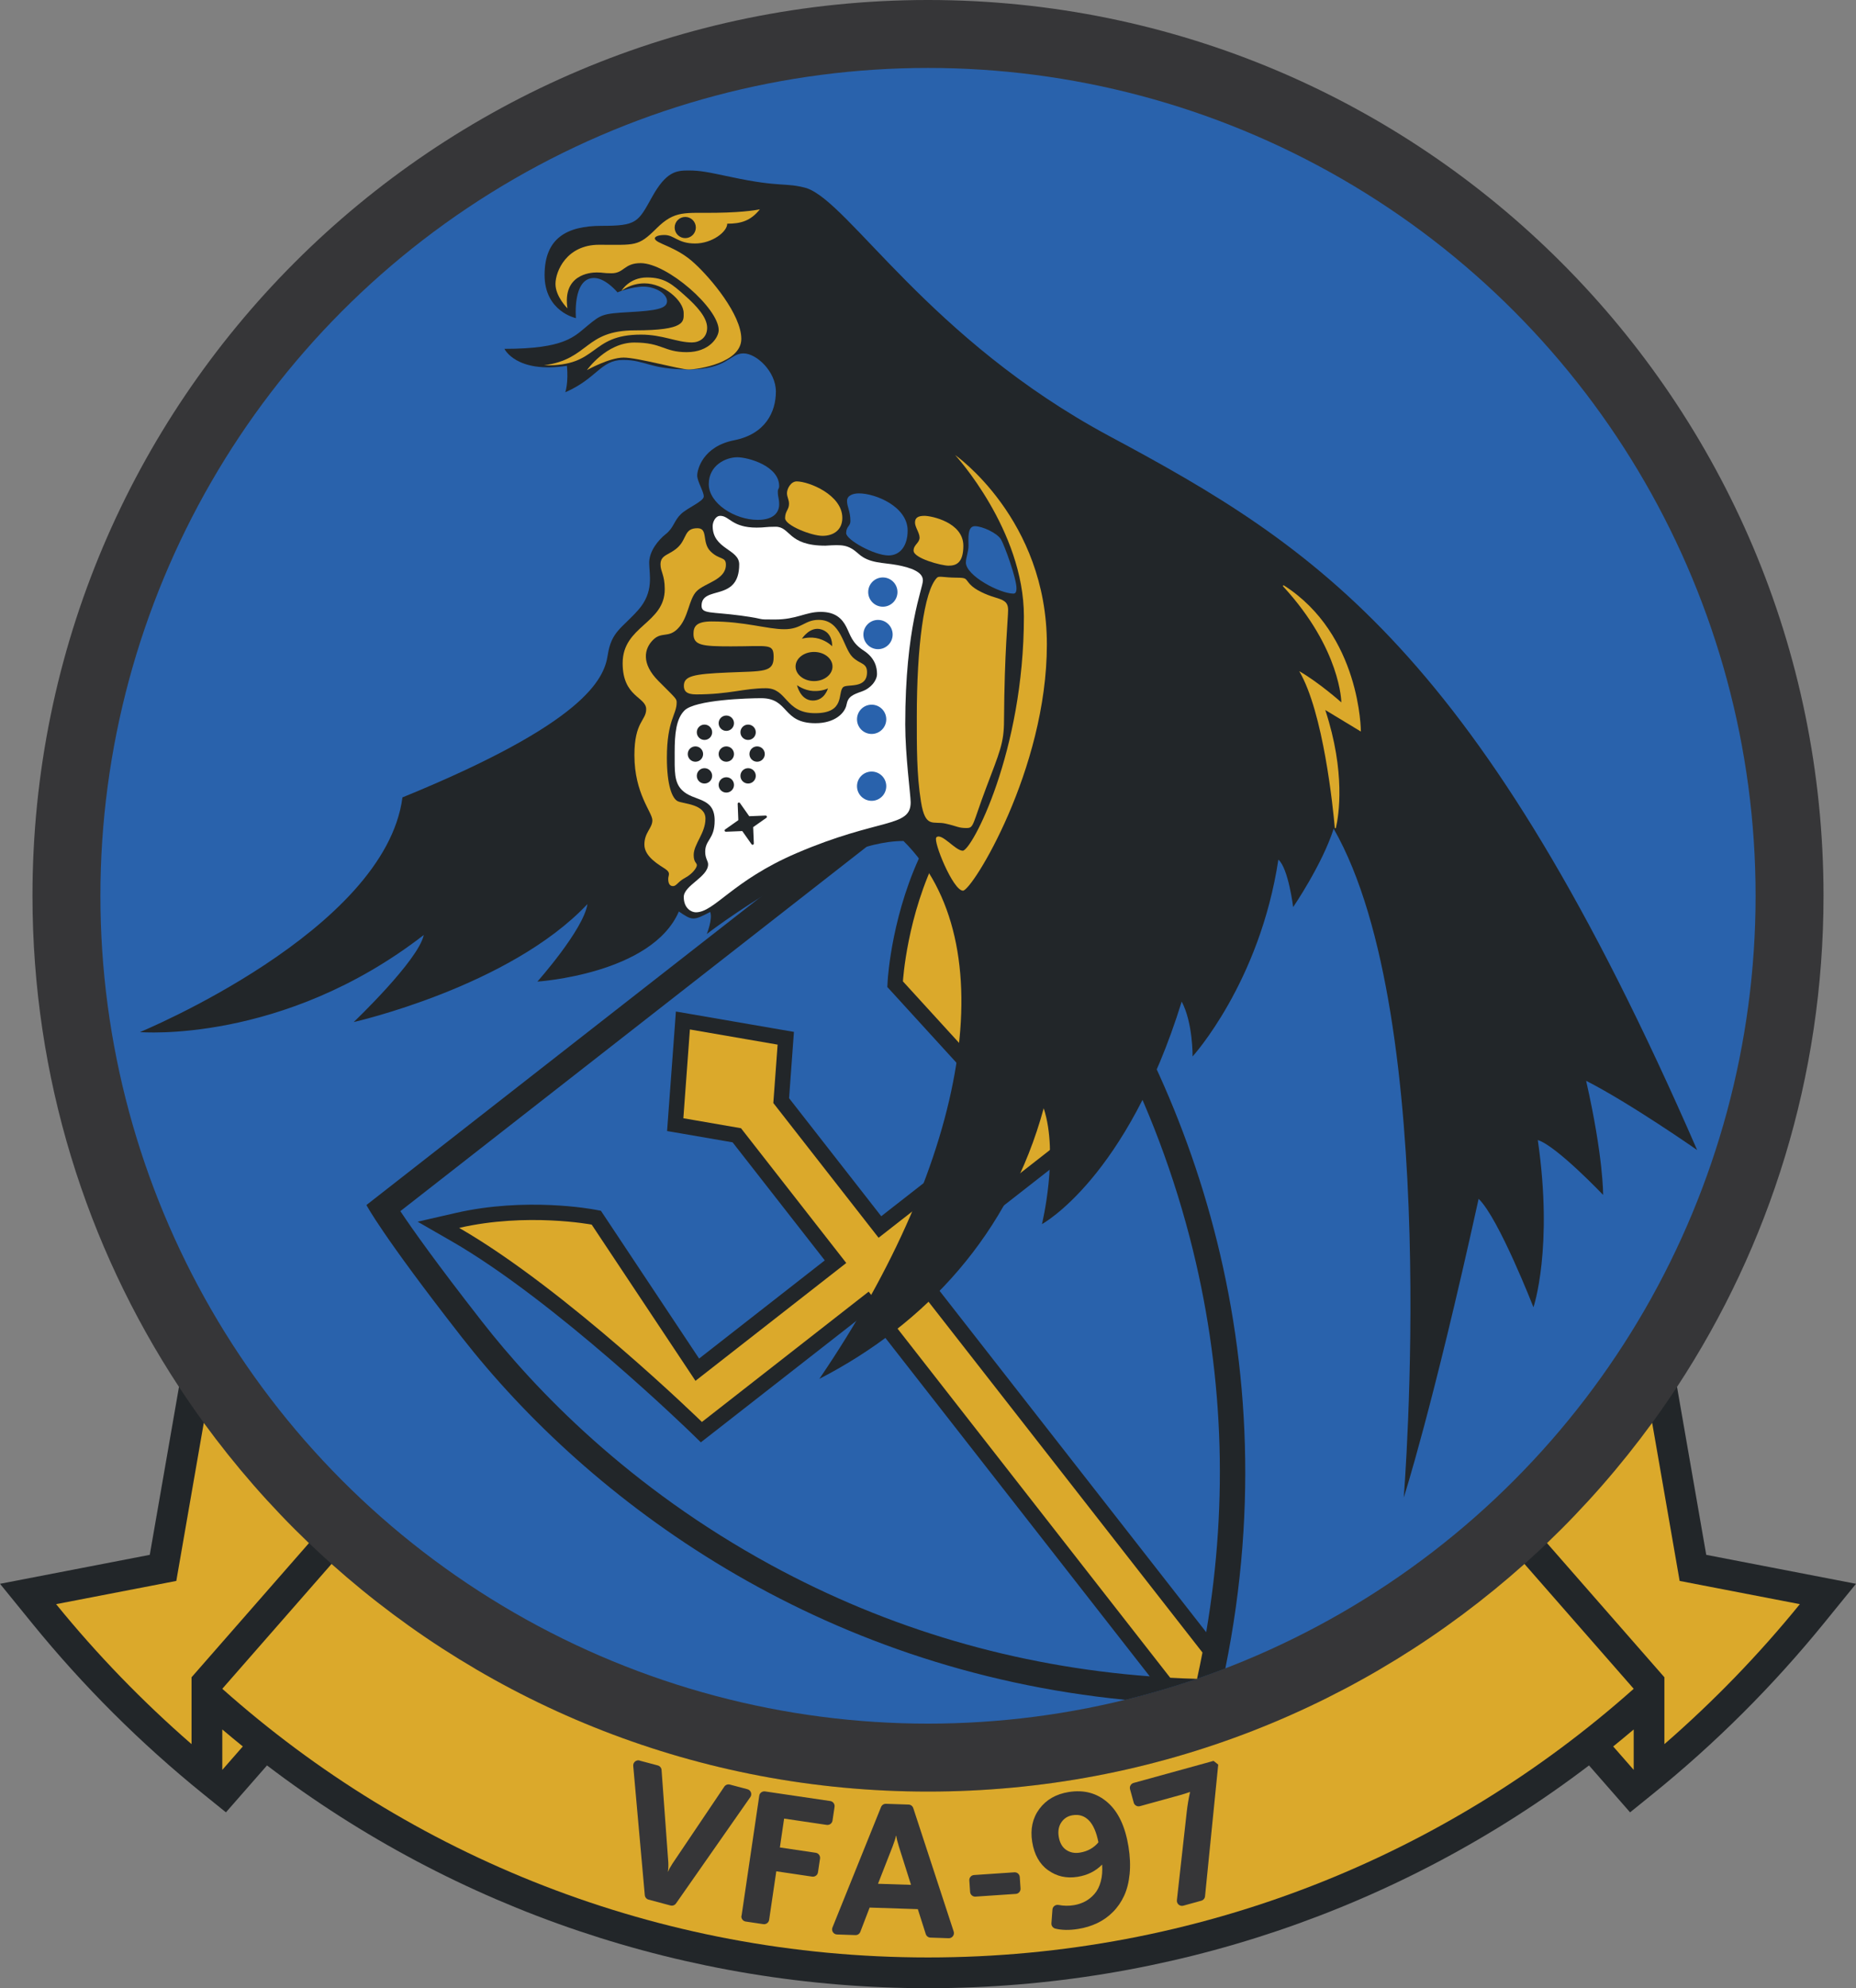
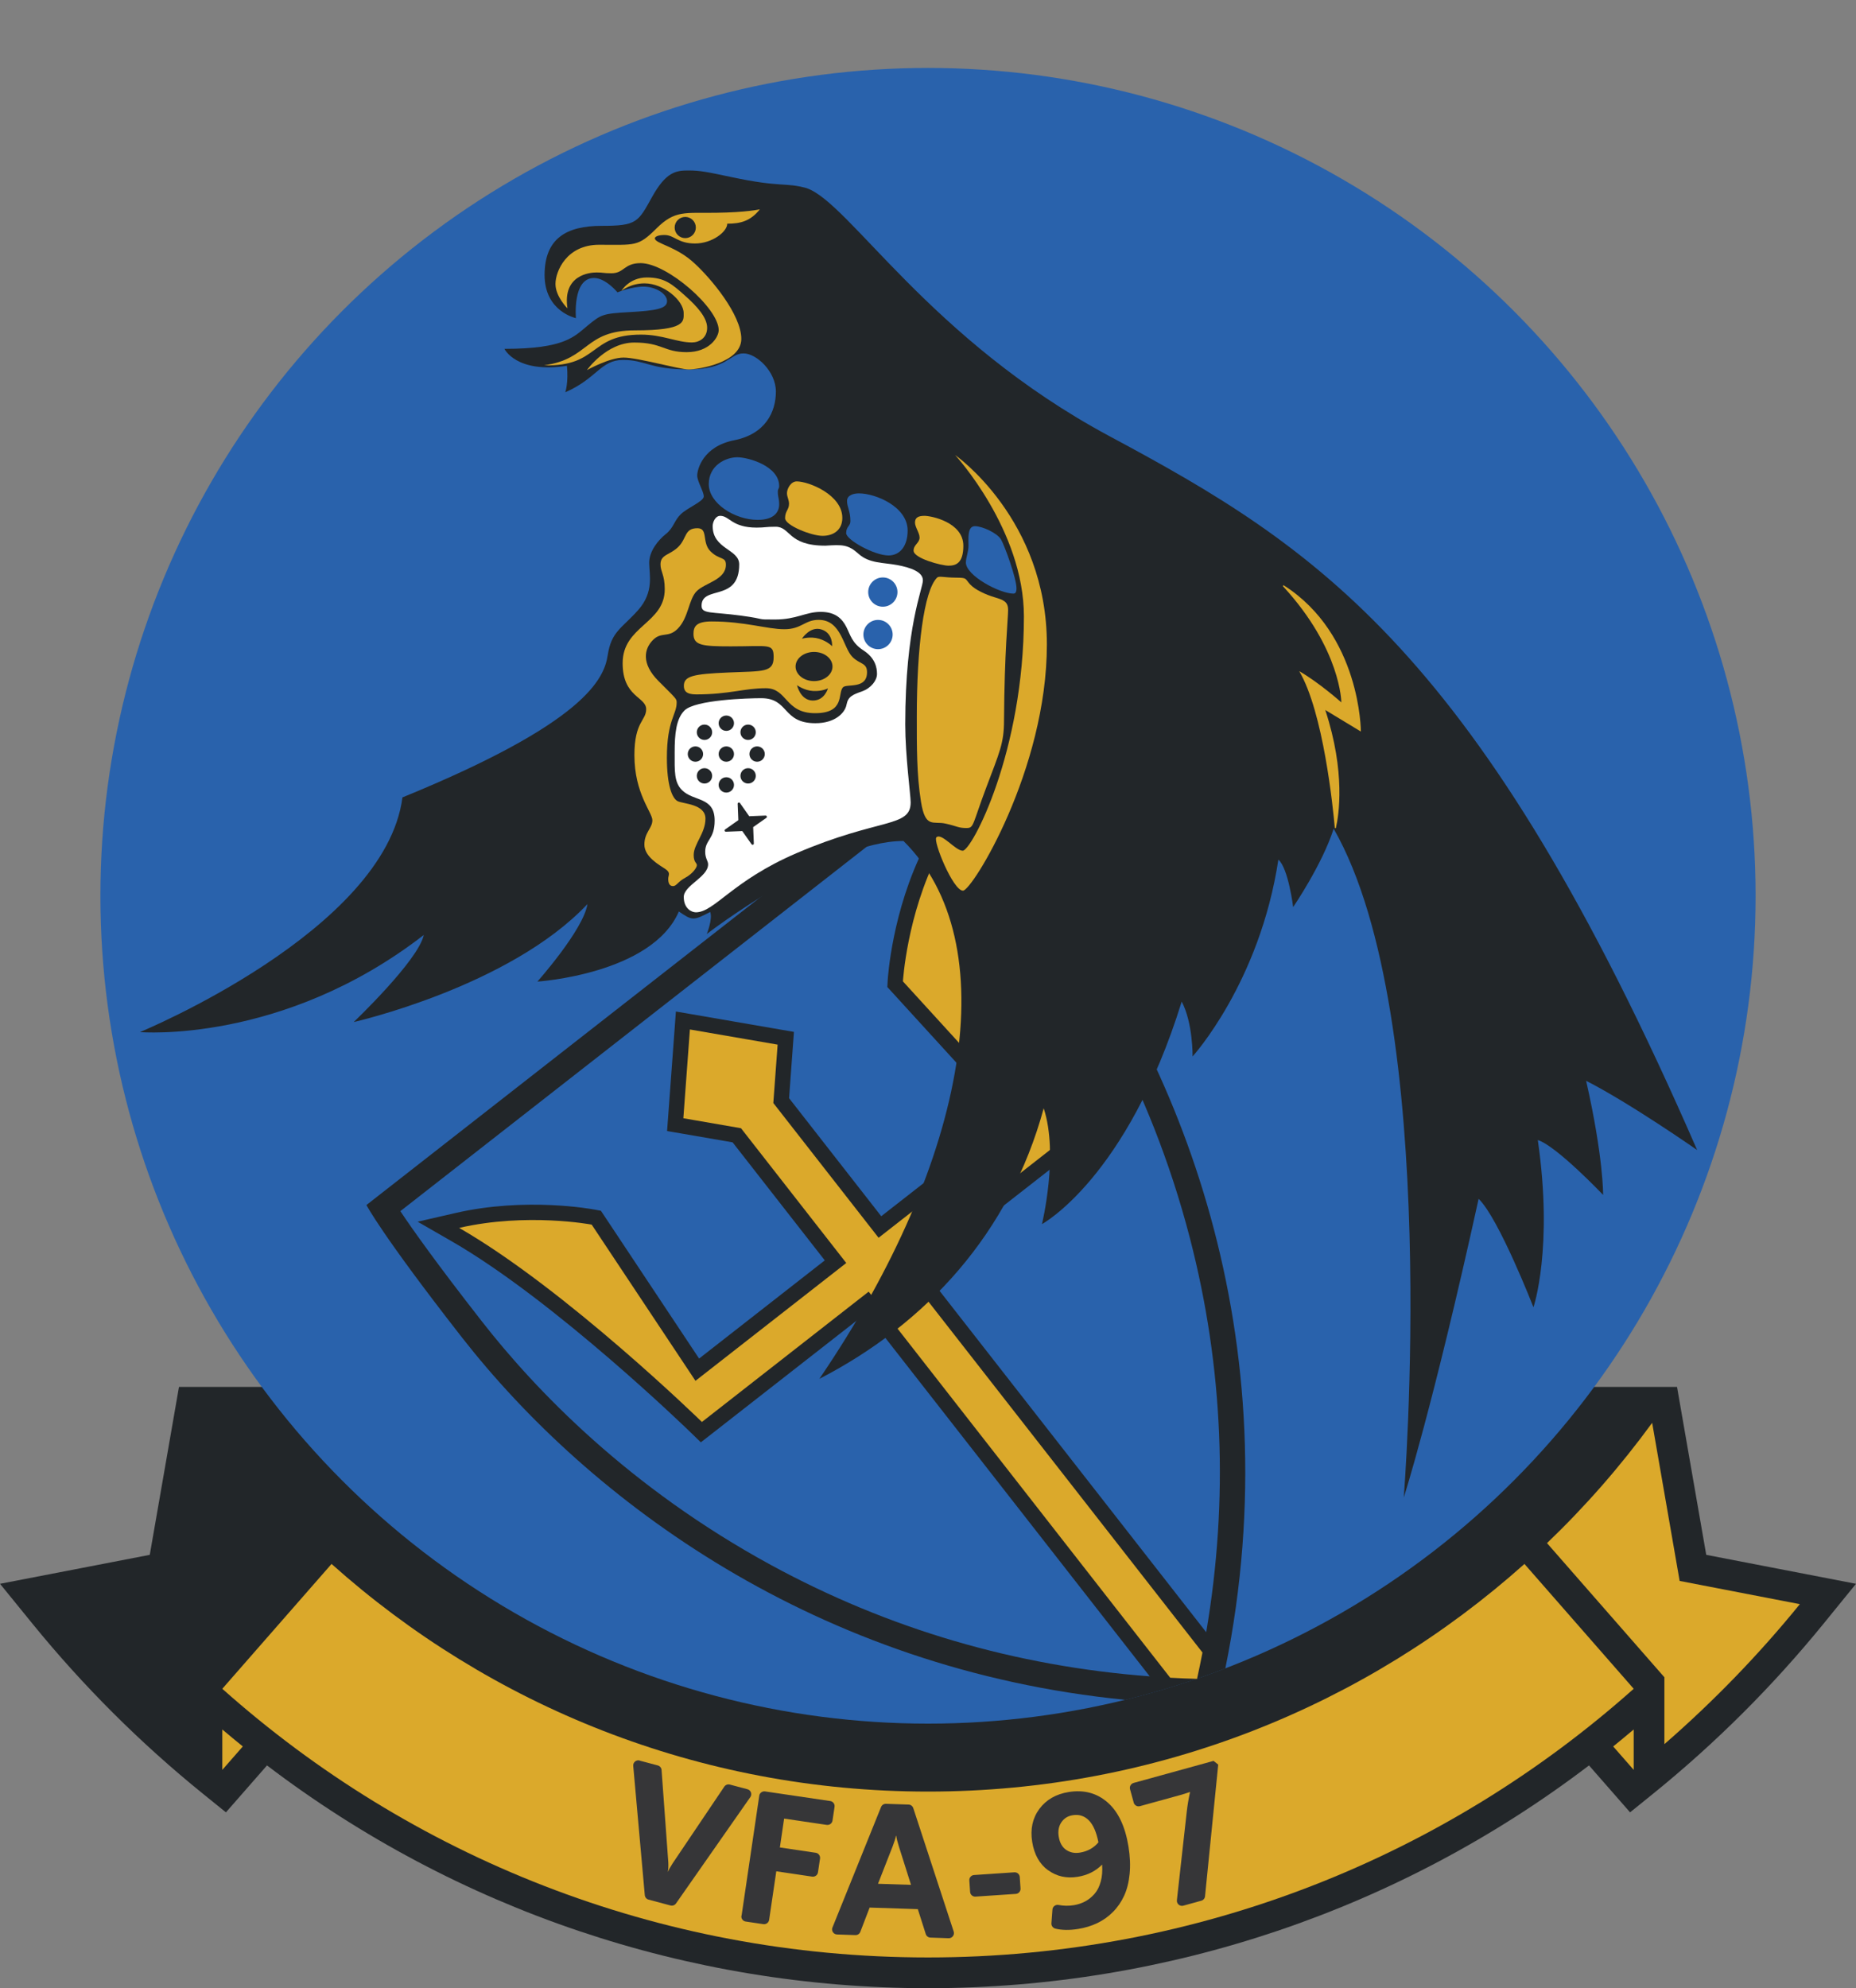
<svg xmlns="http://www.w3.org/2000/svg" id="Layer_2" viewBox="0 0 362.86 388.58">
  <rect x="0" y="0" width="362.86" height="388.58" fill="#808080" stroke="none" />
  <defs>
    <style>.cls-1{fill:#fff;}.cls-2{fill:#dba92b;}.cls-3{fill:#222629;}.cls-4{fill:#363638;}.cls-5{fill:#2962ac;}</style>
  </defs>
  <g id="Layer_1-2">
    <path class="cls-3" d="m327.87,271.07l5.71,32.82,29.28,5.66-6.32,7.77c-9.92,12.19-21.14,23.39-33.36,33.27l-4.49,3.63-8.03-9.17c-37.03,28.18-82.32,43.54-129.23,43.54s-92.2-15.36-129.23-43.54l-8.03,9.17-4.49-3.63c-12.22-9.88-23.44-21.07-33.36-33.27l-6.32-7.77,29.28-5.66,5.71-32.82h292.89Z" />
-     <path class="cls-4" d="m6.35,175.08c0,35.44,10.53,68.42,28.64,95.99,8.41,12.8,18.45,24.44,29.83,34.6,30.96,27.67,71.82,44.49,116.61,44.49,61.25,0,115.16-31.45,146.44-79.09,18.1-27.56,28.64-60.55,28.64-95.99C356.51,78.39,278.12,0,181.43,0S6.35,78.39,6.35,175.08Z" />
    <circle class="cls-5" cx="181.43" cy="175.08" r="161.8" />
    <path class="cls-3" d="m183.49,148.14l-111.85,87.38s2.9,5.68,18.61,25.8c25.13,32.16,69.45,64.96,129.78,70.91,6.68-1.64,13.2-3.69,19.53-6.13,13.13-64.55-8.97-119.62-35.56-153.66-15.72-20.12-20.53-24.3-20.53-24.3Zm52.32,170.86l-55.45-70.97,30.24-23.62,2.07-1.61-1.32-2.26c-.19-.32-18.6-31.98-25.03-54.53l-2.1-7.35-3.46,6.82c-6.36,12.53-7.18,25.62-7.21,26.17l-.07,1.26.85.93,22.53,24.68-24.57,19.19-18.02-23.07.75-10.25.2-2.71-2.68-.46-17.14-2.96-3.26-.56-.24,3.3-1.28,17.35-.2,2.71,2.68.46,10.13,1.75,18.02,23.07-24.57,19.19-18.5-27.84-.7-1.05-1.24-.23c-.54-.1-13.44-2.48-27.14.66l-7.45,1.71,6.63,3.81c20.33,11.7,46.59,37.22,46.86,37.48l1.88,1.83,2.07-1.61,30.24-23.62,55.45,70.97c-26.23-1.98-51.07-9.26-73.99-21.73-27.82-15.13-46.13-34.26-56.58-47.65-8.9-11.39-13.58-18.01-15.94-21.54l104.77-81.85c2.87,3.15,8.16,9.3,17.05,20.67,10.46,13.38,24.59,35.77,32.54,66.43,6.55,25.26,7.61,51.12,3.19,77.05Z" />
-     <path class="cls-2" d="m39.85,278.1c6.15,8.43,13.03,16.3,20.55,23.5l-22.95,26.22v13.07c-9.59-8.34-18.46-17.49-26.48-27.36l23.5-4.54,5.37-30.89" />
    <path class="cls-2" d="m43.46,345.92v-7.9c1.33,1.12,2.66,2.23,4.01,3.32l-4.01,4.58Z" />
    <path class="cls-2" d="m323,278.1c-6.15,8.43-13.03,16.3-20.55,23.5l22.95,26.22v13.07c9.59-8.34,18.46-17.49,26.48-27.36l-23.5-4.54-5.37-30.89" />
    <path class="cls-2" d="m181.43,350.16c44.79,0,85.65-16.82,116.61-44.49l21.36,24.4c-36.67,32.66-85,52.51-137.97,52.51s-101.3-19.85-137.97-52.51l21.36-24.4c30.96,27.67,71.82,44.49,116.61,44.49Z" />
    <path class="cls-2" d="m319.4,345.92v-7.9c-1.33,1.12-2.66,2.23-4.01,3.32l4.01,4.58Z" />
    <path class="cls-4" d="m125.06,344.11l3.54.94c.41.11.71.47.74.89l1.32,18.09c.03.69,0,1.28-.09,1.78h.04c.12-.33.4-.86.86-1.57l10.13-15.04c.24-.35.67-.52,1.09-.41l3.44.91c.67.18.96.97.56,1.54l-14.53,20.79c-.24.34-.67.5-1.08.39l-4.28-1.14c-.41-.11-.7-.46-.74-.88l-2.26-25.26c-.06-.69.58-1.23,1.25-1.06Z" />
    <path class="cls-4" d="m144.98,374.43l3.46-23.46c.08-.55.59-.92,1.14-.84l12.74,1.88c.55.08.92.59.84,1.14l-.4,2.68c-.08.55-.59.92-1.14.84l-8.32-1.23-.83,5.64,7.01,1.04c.55.08.92.59.84,1.14l-.4,2.68c-.08.55-.59.92-1.14.84l-7.01-1.04-1.4,9.49c-.08.55-.59.92-1.14.84l-3.44-.51c-.55-.08-.92-.59-.84-1.14Z" />
    <path class="cls-4" d="m162.75,376.73l9.5-23.55c.16-.39.54-.64.96-.63l4.42.15c.42.01.79.29.92.69l7.9,24.12c.22.66-.29,1.33-.98,1.31l-3.56-.12c-.42-.01-.79-.29-.92-.7l-1.55-4.86-9.42-.31-1.82,4.74c-.15.4-.54.66-.97.64l-3.59-.12c-.69-.02-1.15-.73-.89-1.37Zm8.91-8.55l6.45.21-2.37-7.49c-.29-.93-.46-1.62-.51-2.08h-.07c-.08.45-.29,1.13-.64,2.04l-2.86,7.31Z" />
    <path class="cls-4" d="m189.66,369.76l-.15-2.23c-.04-.55.38-1.03.93-1.06l7.87-.53c.55-.04,1.03.38,1.06.93l.15,2.23c.04.55-.38,1.03-.93,1.06l-7.87.53c-.55.04-1.03-.38-1.06-.93Z" />
    <path class="cls-4" d="m204.91,365.54c-1.67-1.21-2.71-3.06-3.11-5.55s.07-4.64,1.4-6.44c1.34-1.8,3.25-2.9,5.72-3.3,2.98-.48,5.51.19,7.61,2.02s3.46,4.71,4.1,8.66c.31,1.92.38,3.69.22,5.33-.16,1.64-.52,3.06-1.08,4.27s-1.29,2.27-2.2,3.18c-.91.91-1.93,1.63-3.07,2.17-1.14.54-2.38.92-3.72,1.13-1.67.27-3.16.25-4.44-.06-.48-.12-.82-.56-.78-1.06l.2-2.67c.04-.6.61-1.01,1.2-.9.98.19,1.98.21,3,.04.8-.13,1.54-.38,2.21-.74.67-.36,1.28-.85,1.82-1.47.54-.62.94-1.41,1.21-2.39.27-.98.36-2.09.27-3.33-1.26,1.28-2.85,2.08-4.79,2.39-2.17.35-4.09-.08-5.76-1.29Zm2.08-6.56c.19,1.17.67,2.03,1.43,2.56.77.53,1.67.72,2.7.55,1.5-.24,2.71-.91,3.63-2.01-.4-2.02-1.03-3.45-1.89-4.31-.86-.86-1.91-1.19-3.14-.99-.96.15-1.7.62-2.22,1.39-.52.77-.69,1.71-.51,2.81Z" />
    <path class="cls-4" d="m221.65,352.32l-.72-2.62c-.15-.53.17-1.08.7-1.23l15.63-4.31.91.73-2.58,25.74c-.04.41-.33.75-.73.86l-3.51.97c-.68.19-1.34-.37-1.26-1.08l1.93-17.3c.15-1.32.37-2.61.65-3.85-.82.28-1.45.48-1.89.6l-7.91,2.18c-.53.15-1.08-.17-1.23-.7Z" />
    <path class="cls-2" d="m134.89,201.21l17.14,2.96-.84,11.41,20.58,26.34,29.48-23.03-24.72-27.08s.74-12.87,6.89-24.98c6.61,23.18,25.32,55.22,25.32,55.22l-32.6,25.47,58.95,75.46c-.33,1.72-.68,3.43-1.06,5.15-1.76-.05-3.5-.12-5.25-.22l-58.95-75.46-32.6,25.47s-26.56-25.91-47.46-37.93c13.24-3.04,25.91-.64,25.91-.64l20.29,30.53,29.48-23.03-20.58-26.34-11.27-1.95,1.28-17.35" />
    <path class="cls-3" d="m160.18,269.5c20.89-10.77,37.23-28.47,43.87-52.89,2.98,9.04-.34,22.64-.34,22.64,0,0,16.6-8.94,27.32-43.49,2.21,4.17,2.13,10.72,2.13,10.72,0,0,13.11-14.38,16.77-38.47,1.96,1.7,2.89,9.28,2.89,9.28,0,0,5.7-8.34,7.92-15.32,21.28,37.11,13.7,130.73,13.7,130.73,0,0,5.62-17.37,14.64-58.39,3.92,3.74,10.72,21.19,10.72,21.19,0,0,3.92-11.49.85-32.68,3.62,1.11,12.77,10.72,12.77,10.72,0,0,.08-7.32-3.32-22.3,8.68,4.43,21.7,13.53,21.7,13.53-42.47-97.53-74.3-117.79-114.98-139.57-35.13-18.87-50.77-45.62-59.13-48.43-4.3-1.18-4.85-.06-14.74-2.17-4.62-.97-5.98-1.28-8.38-1.28s-4.36.26-7.1,5.2c-2.74,4.95-3,5.62-9.86,5.62s-11.14,2.46-11.14,9.61,6.13,8.43,6.13,8.43c0,0-.73-7.85,3.54-7.85,2.27,0,4.58,2.81,4.58,2.81,0,0,2.73-1.12,5.09-1.12s4.6,1.4,4.6,2.84-2.04,1.85-7.34,2.14c-5.3.29-5.55.48-8.17,2.62-2.62,2.14-4.4,4.56-16.28,4.56,0,0,2.27,4.85,12.22,3.32.32,3.32-.32,5.17-.32,5.17,6.26-2.74,6.89-6.32,11.3-6.32s5.17,1.85,12.83,1.85,7.92-3.13,10.72-3.13c2.49,0,6.32,3.51,6.32,7.47s-2.04,8.3-8.17,9.51-7.21,5.74-7.21,6.89,1.28,3.13,1.28,4.09-3.13,2.17-4.47,3.45c-1.34,1.28-1.4,2.68-2.94,3.89-1.53,1.21-3.26,3.38-3.26,5.62s1.02,5.68-2.17,9.26-5.23,4.15-5.94,8.81-4.47,13.23-40.13,27.79c-3.4,26.13-51.32,45.87-51.32,45.87,0,0,27.92,2.38,55.49-18.98-1.06,4.99-13.7,17.02-13.7,17.02,0,0,30.47-6.89,45.7-23.06-.77,5.02-9.79,15.15-9.79,15.15,0,0,22.38-1.45,27.66-13.7,2.65,1.81,2.84,1.81,6.13.09.51,1.44-.67,4.31-.67,4.31,0,0,23.69-18.22,38.46-18.18,19.91,19.74,13.02,61.87-16.47,105.15Z" />
    <path class="cls-2" d="m183.05,163.67c1.01-1.01,3.72,2.6,5.17,2.6,1.74,0,11.96-19.28,11.96-45.79,0-16.94-13.45-31.55-13.45-31.55,0,0,17.94,12.51,17.94,37.02s-14.62,48.13-16.4,48.13c-1.95,0-5.89-9.72-5.21-10.4Z" />
    <path class="cls-2" d="m189.07,161.84c-1.77,0-1.77-.32-4.21-.87s-3.94,1.02-4.8-4.26-.82-10.96-.82-16.66c0-13.49,1.38-24.57,3.96-27.15.38-.38,1.33-.02,3.64,0s1.76.15,2.79,1.28,3.1,2.03,4.8,2.55,2.66.81,2.66,2.49-.71,8.02-.8,21.63c0,4.43-.89,6.21-3.51,13.17s-2.37,7.81-3.72,7.81Z" />
    <path class="cls-5" d="m148.14,101.61c-4.49,0-9.57-3.23-9.57-6.98s3.4-5.26,5.57-5.26,8.19,1.72,8.19,5.62c0,.6-.26.49-.26,1.09,0,1.19.26,1.23.26,2.53s-.83,3-4.19,3Z" />
    <path class="cls-2" d="m154.26,98.48c0-.85-.4-1.3-.4-2.11s.72-2.28,1.91-2.28c2.36,0,8.91,2.62,8.91,7.13,0,2.34-1.7,3.51-3.87,3.51s-7.32-2.04-7.32-3.45.77-1.64.77-2.81Z" />
    <path class="cls-5" d="m166.26,101.86c0-1.96-.66-2.79-.66-3.94s1.28-1.49,2.34-1.49c3.23,0,9.51,2.6,9.51,7.26,0,2.91-1.4,4.87-3.74,4.87-2.77,0-8.28-3.04-8.28-4.36s.83-1.36.83-2.34Z" />
    <path class="cls-2" d="m179.78,105.04c0-.89-.89-2.01-.89-2.9s.51-1.32,1.85-1.32,7.6,1.26,7.6,5.85c0,3.45-1.5,3.89-2.9,3.89s-6.83-1.44-6.83-2.94c0-1.18,1.18-1.47,1.18-2.59Z" />
    <path class="cls-5" d="m188.84,109.93c0-.99.51-2.04.51-3.32s-.26-3.77,1.24-3.77,4.4,1.37,5.11,2.59,3.03,7.6,3.03,9.54c0,.93-.32,1.05-.61,1.05-2.62,0-9.29-3.48-9.29-6.1Z" />
    <path class="cls-2" d="m166.66,128.4c-1.85-1.85-2.14-7.25-6.61-7.25-2.74,0-3.32,1.83-6.7,1.83s-7.72-1.52-14.2-1.52c-3,0-3.57.97-3.57,2.43,0,2.25,1.72,2.44,7.31,2.44,7.44,0,8.36-.64,8.36,2.11,0,3.03-2.01,2.71-8.9,3-6.89.29-8.65.7-8.65,2.62,0,.96.48,1.66,2.39,1.66,6.51,0,9.38-1.21,13.63-1.21s3.7,4.88,9.64,4.88,4.36-3.97,5.46-5.07c.73-.73,4.69.44,4.69-2.94,0-1.88-1.39-1.52-2.84-2.97Zm-6.02-5.36c2.27.75,2.04,3.27,2.04,3.27,0,0-.86-.96-2.55-1.47-1.69-.51-3.35,0-3.35,0,0,0,1.6-2.55,3.86-1.8Zm-1.8,13.88c-2.39-.07-3.02-3.01-3.02-3.01,0,0,1.39,1.05,3.15,1.14,1.76.1,2.9-.51,2.9-.51,0,0-.65,2.45-3.04,2.38Zm.31-3.8c-1.99,0-3.61-1.28-3.61-2.85s1.61-2.85,3.61-2.85,3.61,1.28,3.61,2.85-1.61,2.85-3.61,2.85Z" />
    <path class="cls-2" d="m136.35,103.24c2.17,0,.8,2.76,2.55,4.51s3.02.98,3.02,2.62c0,2.97-4.09,3.54-5.71,5.17s-1.56,5.19-3.73,7.36c-1.84,1.84-3.14.5-4.82,2.18s-2.38,4.57,1.09,8.04,3.54,3.45,3.54,4.19c0,2.39-1.91,3.45-1.91,10.79,0,5.36,1.02,7.95,2.11,8.49s5.43.54,5.43,3.41-2.3,4.95-2.3,7.12c0,1.44.62,1.5.62,1.98s-.84,1.69-2.28,2.46-1.69,1.63-2.39,1.63-.93-.64-.93-1.4.57-1.18-.57-1.95-4.09-2.36-4.09-4.76,1.56-3.19,1.56-4.76-3.51-5.17-3.51-12.73c0-6.57,2.3-6.73,2.3-8.97,0-2.46-4.6-2.33-4.6-9,0-7.31,8.23-7.72,8.23-14.46,0-2.83-.83-3.41-.83-4.85,0-1.98,1.85-1.79,3.51-3.45s1.14-3.62,3.71-3.62Z" />
    <path class="cls-1" d="m180.43,113.42c0-1.62-2.3-2.47-5.02-2.98-2.72-.51-5.45-.3-7.53-2.17s-3.19-1.83-6.51-1.62c-7.4,0-6.77-3.7-9.74-3.7-2.04,0-2.04.17-3.7.17-4.85,0-5.32-2.3-7.11-2.3-1,0-1.49,1.28-1.49,2,0,4.55,5.19,4.47,5.19,7.49,0,7.45-7.36,4-7.36,8.09,0,1.62,1.91,1.15,7.62,1.91,5.7.77,2.6.77,6.77.77s5.96-1.49,8.89-1.49,4.21,1.36,5.02,2.94,1.06,3.11,3.36,4.6c2.3,1.49,2.64,3.36,2.64,4.6s-1.15,2.77-2.94,3.4c-1.79.64-2.72.98-3.02,2.6-.3,1.62-2.26,3.62-6.08,3.62-6.55,0-5.11-4.89-10.6-4.89-2.55,0-12.91.31-15,2.4-1.63,1.63-1.92,4.53-1.92,8.2s-.13,5.81,1.44,7.37c2.27,2.27,6.38,1.24,6.38,5.94,0,3.67-1.85,3.73-1.85,6.1,0,1.33.57,1.79.57,2.46,0,2.49-4.76,4.12-4.76,6.38s1.53,3,2.36,3c3.64,0,7.13-6.17,19.66-11.55,16.26-6.98,22.34-4.93,22.34-9.95,0-1.36-1.06-9.18-1.06-15.24,0-19.06,3.45-26.51,3.45-28.13Zm-45.97,33.96c0-.83.67-1.5,1.5-1.5s1.5.67,1.5,1.5-.67,1.5-1.5,1.5-1.5-.67-1.5-1.5Zm3.27,5.76c-.83,0-1.5-.67-1.5-1.5s.67-1.5,1.5-1.5,1.5.67,1.5,1.5-.67,1.5-1.5,1.5Zm0-8.52c-.83,0-1.5-.67-1.5-1.5s.67-1.5,1.5-1.5,1.5.67,1.5,1.5-.67,1.5-1.5,1.5Zm11.79,2.76c0,.83-.67,1.5-1.5,1.5s-1.5-.67-1.5-1.5.67-1.5,1.5-1.5,1.5.67,1.5,1.5Zm-3.26-5.76c.83,0,1.5.67,1.5,1.5s-.67,1.5-1.5,1.5-1.5-.67-1.5-1.5.67-1.5,1.5-1.5Zm0,8.52c.83,0,1.5.67,1.5,1.5s-.67,1.5-1.5,1.5-1.5-.67-1.5-1.5.67-1.5,1.5-1.5Zm-4.26-10.29c.83,0,1.5.67,1.5,1.5s-.67,1.5-1.5,1.5-1.5-.67-1.5-1.5.67-1.5,1.5-1.5Zm0,6.03c.83,0,1.5.67,1.5,1.5s-.67,1.5-1.5,1.5-1.5-.67-1.5-1.5.67-1.5,1.5-1.5Zm-1.5,7.53c0-.83.67-1.5,1.5-1.5s1.5.67,1.5,1.5-.67,1.5-1.5,1.5-1.5-.67-1.5-1.5Zm9.32,6.44l-2.57,1.81.13,3.19c.01.25-.31.36-.45.15l-1.81-2.57-3.19.13c-.25.01-.36-.31-.15-.45l2.57-1.81-.13-3.19c-.01-.25.31-.36.45-.15l1.81,2.57,3.19-.13c.25-.01.36.31.15.45Z" />
    <path class="cls-2" d="m106.37,71.4c8.89-1.21,7.82-6.83,17.78-6.83s9.51-1.76,9.51-3.38c0-2.43-3.9-5.81-7.66-5.81-2.74,0-4.51,1.47-4.51,1.47,0,0,1.51-2.62,4.99-2.62s4.95,1.34,7.4,3.51,4.37,4.34,4.37,6.32-1.53,2.87-2.97,2.87c-2.97,0-5.71-1.53-9.96-1.53-10.21,0-8.13,6.27-18.96,6Z" />
    <path class="cls-2" d="m129.92,45.93c1.91,0,2.6,1.66,5.96,1.66s6.3-2.3,6.3-3.87c2.6,0,4.55-.51,6.38-2.81,0,0-2.55.6-8.6.68-6.04.09-8-.55-11.62,3.06s-4.13,3.19-11.23,3.19c-6.34,0-8.51,5.19-8.51,7.66s2.34,4.77,2.34,4.77c-.98-6.54,4.36-7.02,5.7-7.02s1.24.16,2.9.16c2.52,0,2.43-1.98,5.71-1.98,5.17,0,15.26,8.81,15.26,13.09,0,1.37-1.79,4.31-6.26,4.31s-4.76-1.88-10.24-1.88-9.26,5.39-9.26,5.39c0,0,4.35-2.45,7.16-2.45s10.94,2.32,12.72,2.32,10.3-1.26,10.3-5.98-5.91-11.79-9.11-14.72c-3.66-3.45-7.79-3.87-7.79-4.94,0-.26.53-.64,1.87-.64Zm4.05-3.53c1.15,0,2.07.93,2.07,2.07s-.93,2.07-2.07,2.07-2.07-.93-2.07-2.07.93-2.07,2.07-2.07Z" />
    <path class="cls-2" d="m260.96,161.78c-.34-3.86-2.22-22.55-6.95-30.6,3.89,2.23,8.23,6.1,8.23,6.1,0,0-.06-10.38-11.38-22.67-.1-.1.03-.27.15-.19,15.05,9.61,15.05,28.56,15.05,28.56l-6.96-4.21c4.02,12.24,2.63,20.65,2.08,23.02-.03.13-.22.11-.24-.02Z" />
    <circle class="cls-5" cx="172.6" cy="115.72" r="2.86" />
    <circle class="cls-5" cx="171.66" cy="124.02" r="2.86" />
-     <circle class="cls-5" cx="170.41" cy="140.59" r="2.86" />
-     <circle class="cls-5" cx="170.41" cy="153.66" r="2.86" />
  </g>
</svg>